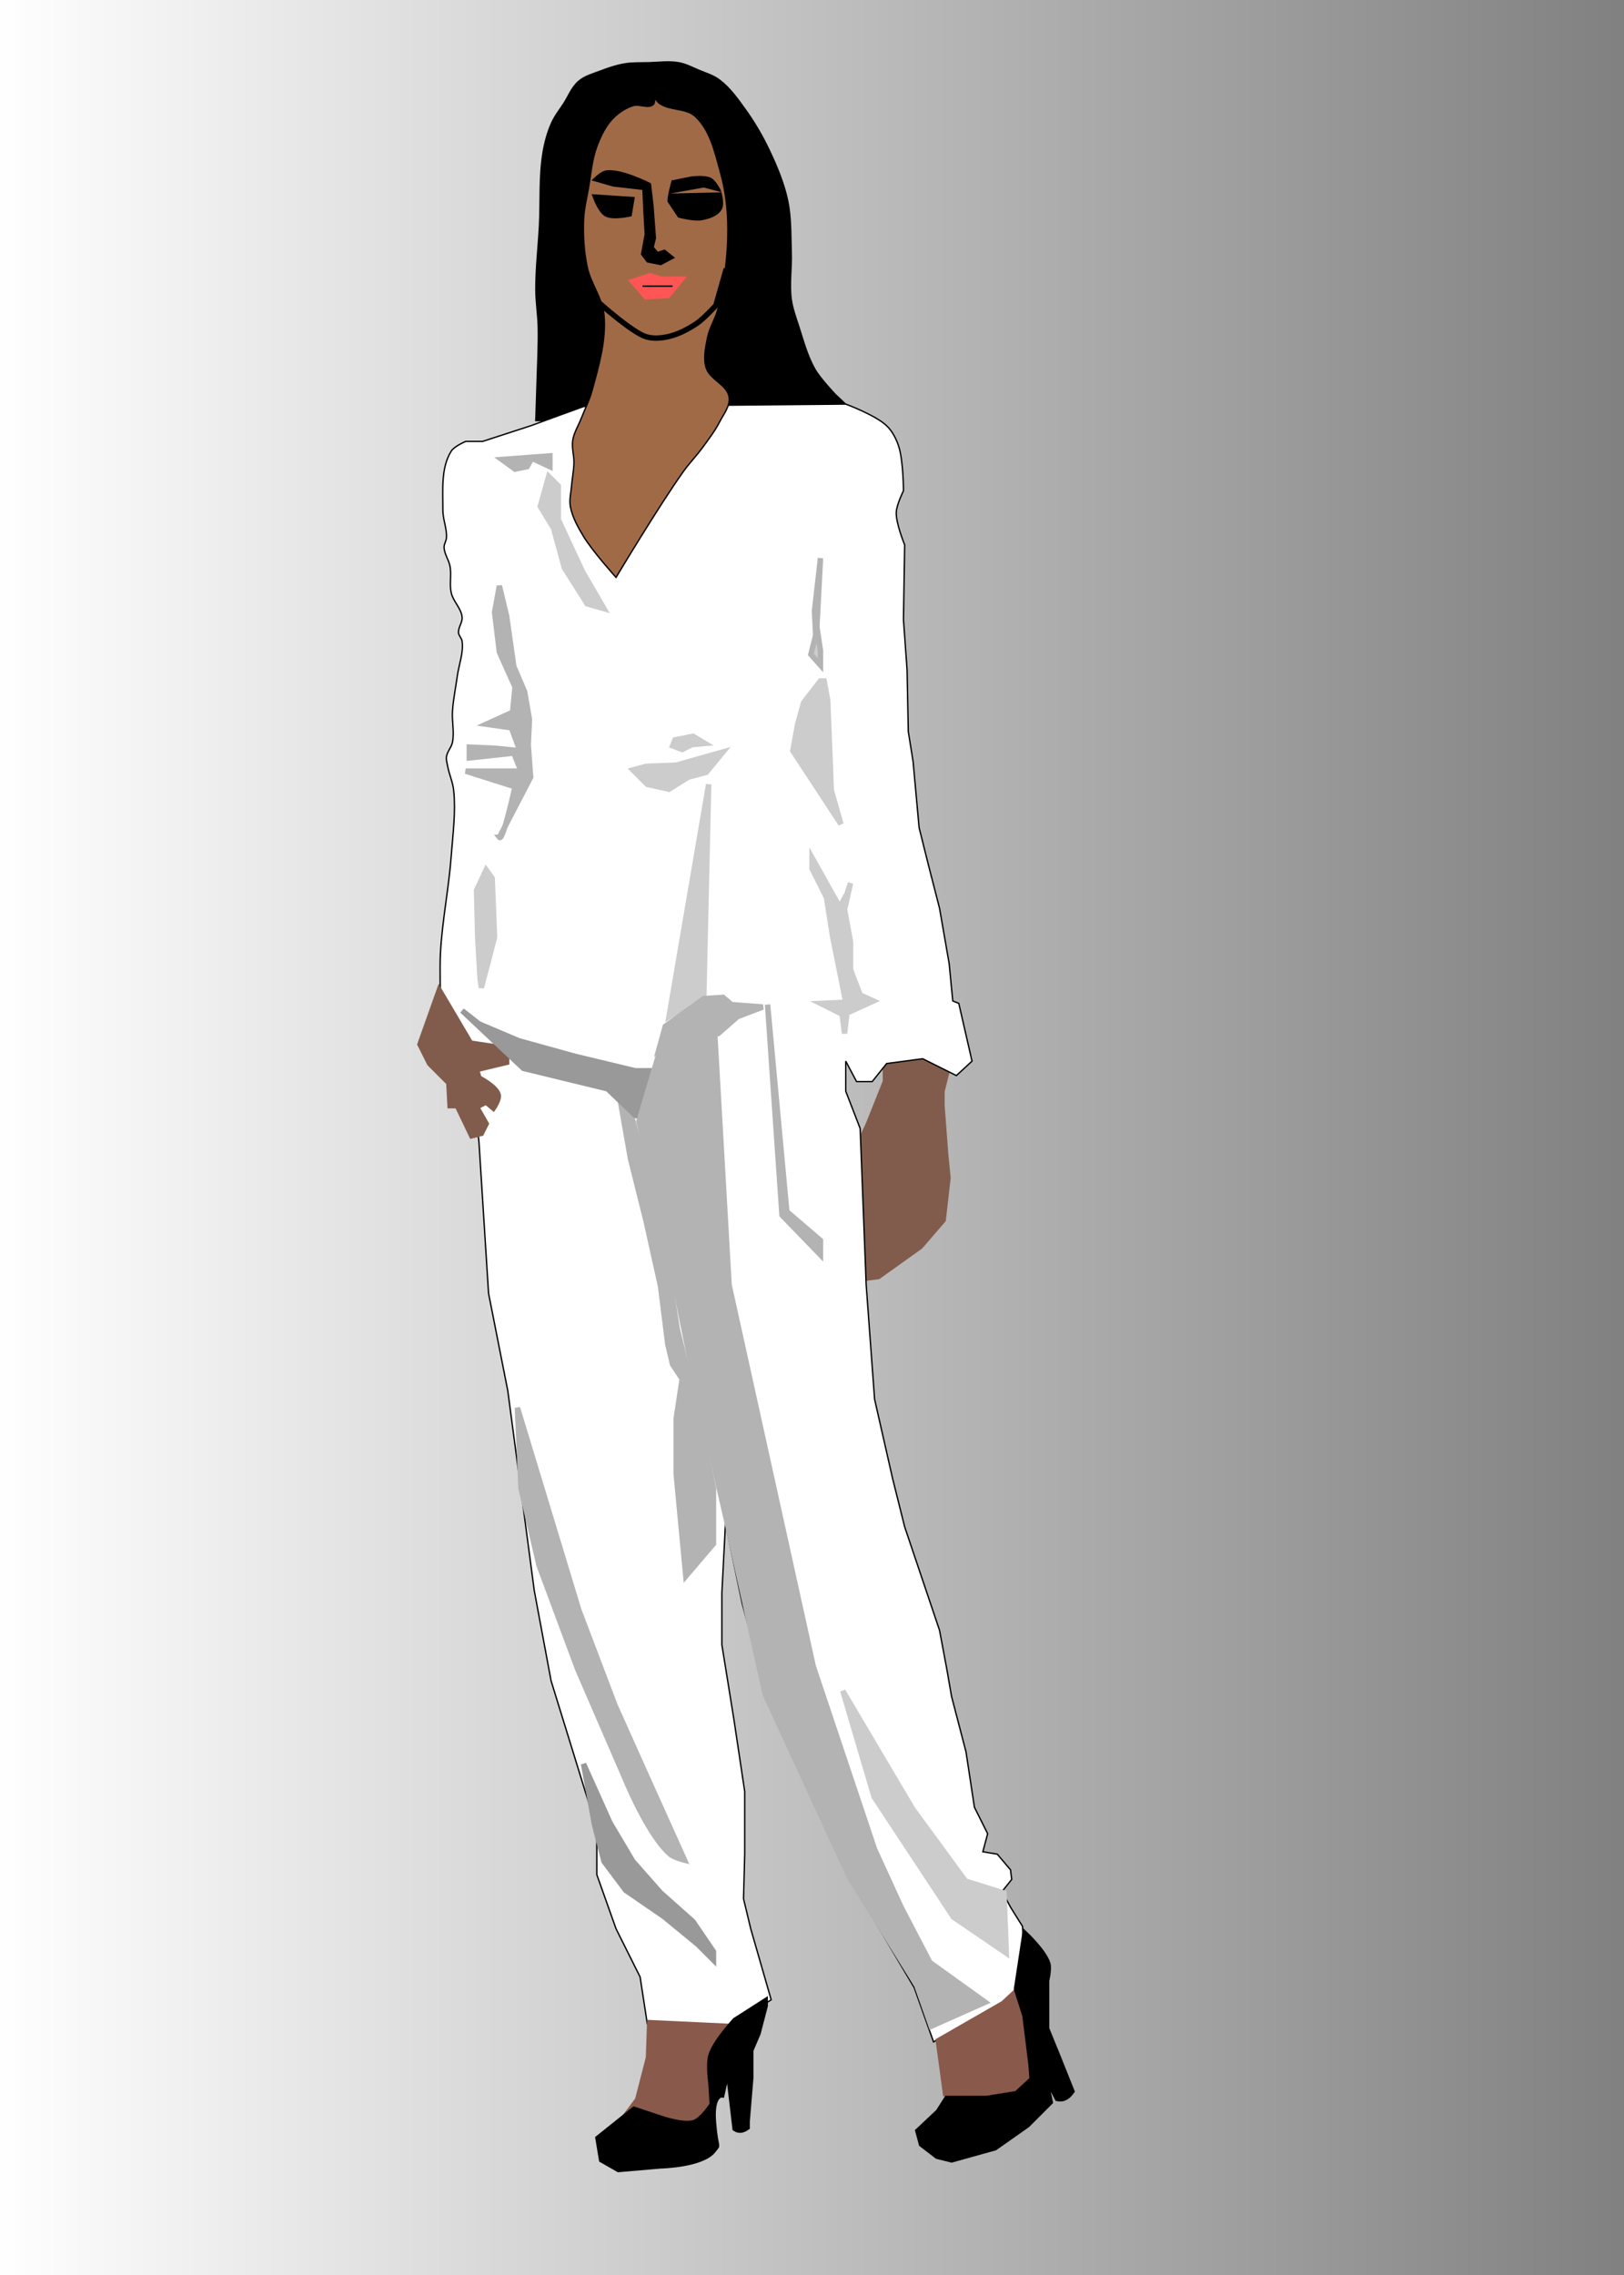
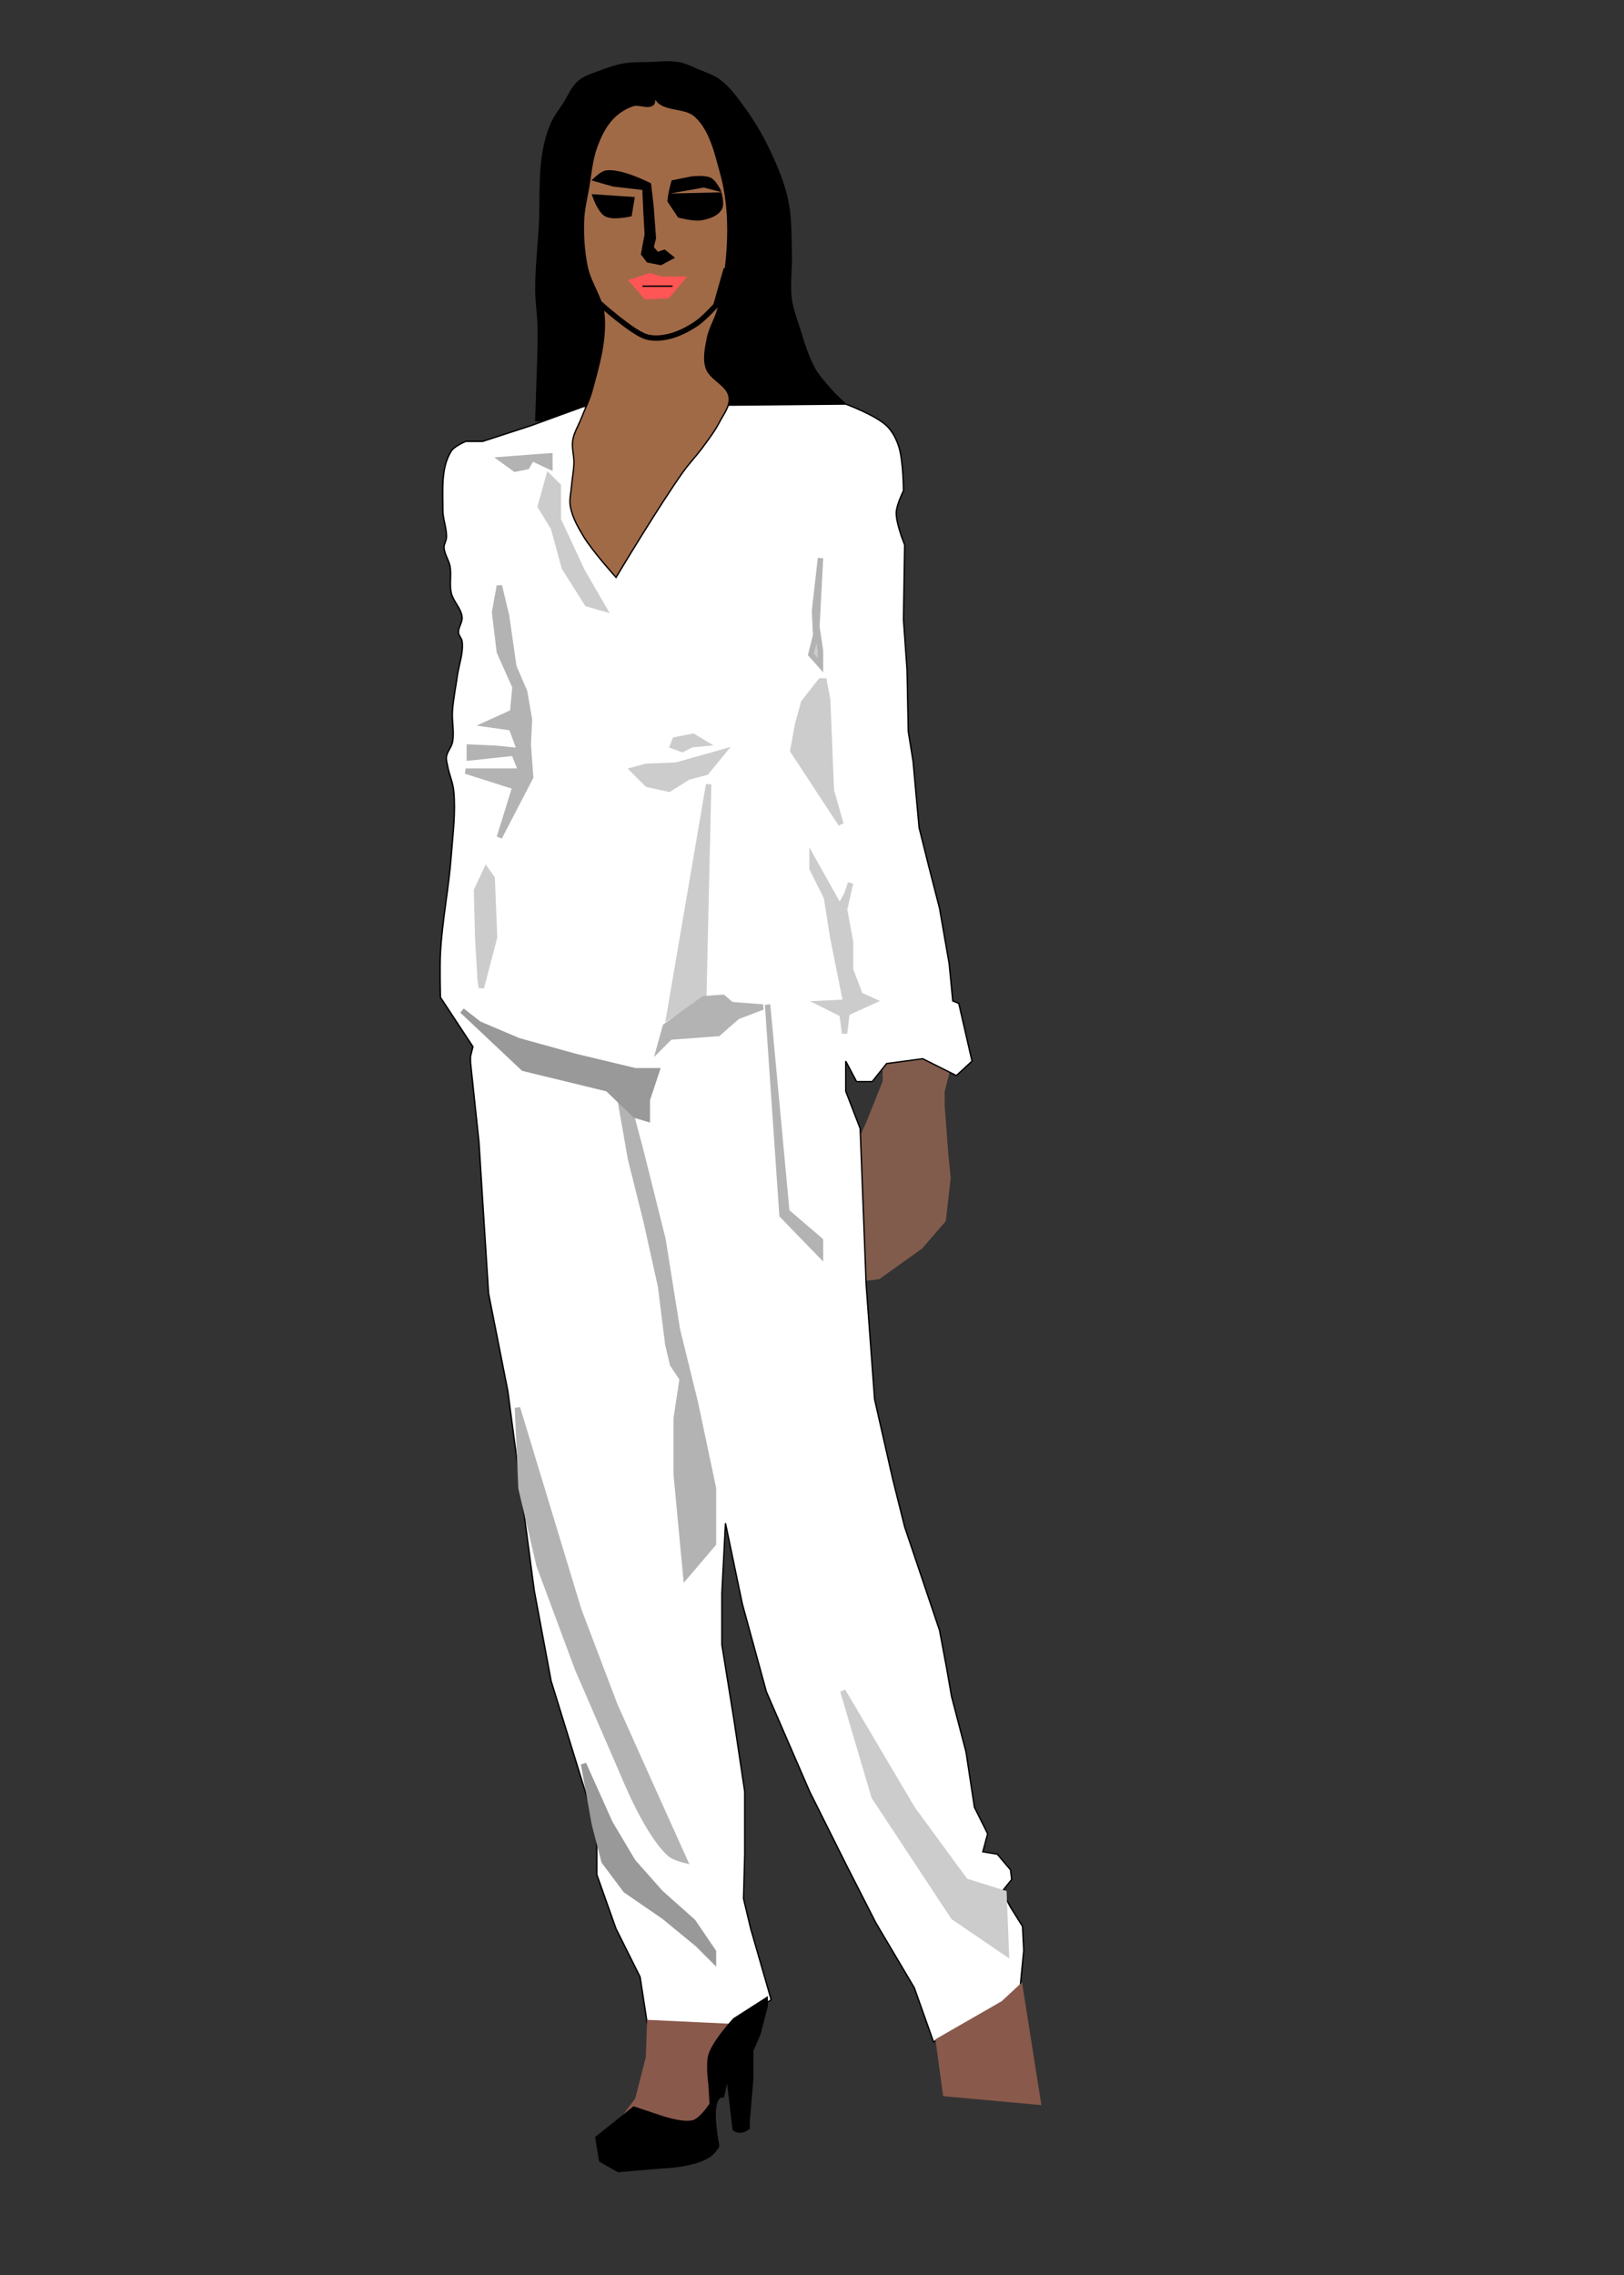
<svg xmlns="http://www.w3.org/2000/svg" xmlns:ns1="http://www.inkscape.org/namespaces/inkscape" xmlns:ns2="http://sodipodi.sourceforge.net/DTD/sodipodi-0.dtd" xmlns:xlink="http://www.w3.org/1999/xlink" width="84.667mm" height="118.533mm" viewBox="0 0 300 420" id="svg2" version="1.1" ns1:version="0.91 r13725" ns2:docname="pantsuit.svg" ns1:export-filename="/home/algot/Documents/runeman.org/clipart/pantsuit.png" ns1:export-xdpi="64.285713" ns1:export-ydpi="64.285713">
  <rect x="0" y="0" width="300" height="420" fill="#333333" stroke="none" />
  <title id="title4227">Pantsuit</title>
  <defs id="defs4">
    <linearGradient ns1:collect="always" id="linearGradient4244">
      <stop style="stop-color:#ffffff;stop-opacity:1" offset="0" id="stop4246" />
      <stop style="stop-color:#808080;stop-opacity:1" offset="1" id="stop4248" />
    </linearGradient>
    <linearGradient ns1:collect="always" xlink:href="#linearGradient4244" id="linearGradient4250" x1="219.5" y1="562.362" x2="360.5" y2="562.362" gradientUnits="userSpaceOnUse" gradientTransform="matrix(2.143,0,0,1,-320.853,0)" />
  </defs>
  <ns2:namedview id="base" pagecolor="#ffffff" bordercolor="#666666" borderopacity="1.0" ns1:pageopacity="0.0" ns1:pageshadow="2" ns1:zoom="0.90449066" ns1:cx="94.275491" ns1:cy="289.84389" ns1:document-units="px" ns1:current-layer="layer1" showgrid="false" fit-margin-top="0" fit-margin-left="0" fit-margin-right="0" fit-margin-bottom="0" ns1:window-width="1366" ns1:window-height="712" ns1:window-x="0" ns1:window-y="0" ns1:window-maximized="1">
    <ns1:grid type="xygrid" id="grid4215" originx="-150.575" originy="-280" />
  </ns2:namedview>
  <g ns1:label="Layer 1" ns1:groupmode="layer" id="layer1" transform="translate(-150.575,-352.362)">
-     <path style="fill:url(#linearGradient4250);fill-opacity:1;fill-rule:evenodd;stroke:none;stroke-width:1px;stroke-linecap:butt;stroke-linejoin:miter;stroke-opacity:1" d="m 150.575,352.362 300,0 0,420 -300,0 z" id="path4242" ns1:connector-curvature="0" />
    <path style="opacity:1;fill:#000000;fill-rule:evenodd;stroke:#000000;stroke-width:1px;stroke-linecap:butt;stroke-linejoin:miter;stroke-opacity:1" d="m 270.374,364.32 c -1.482,0.037 -2.982,-0.03 -4.443,0.222 -1.524,0.263 -2.999,0.78 -4.443,1.333 -1.299,0.497 -2.723,0.869 -3.777,1.777 -1.214,1.046 -1.797,2.653 -2.666,3.999 -0.758,1.174 -1.65,2.279 -2.222,3.555 -0.757,1.69 -1.248,3.506 -1.555,5.332 -0.749,4.46 -0.428,9.036 -0.666,13.552 -0.208,3.926 -0.682,7.844 -0.666,11.775 0.009,2.3 0.395,4.587 0.444,6.887 0.073,3.407 -0.128,6.814 -0.222,10.22 -0.061,2.222 -0.222,6.665 -0.222,6.665 l 58.651,-0.444 -3.999,-3.777 c 0,0 -2.781,-2.93 -3.777,-4.665 -1.459,-2.541 -2.205,-5.434 -3.11,-8.22 -0.522,-1.606 -1.109,-3.214 -1.333,-4.888 -0.383,-2.863 0.101,-5.778 0,-8.664 -0.111,-3.19 -4.7e-4,-6.431 -0.666,-9.553 -0.675,-3.162 -1.952,-6.185 -3.332,-9.109 -1.247,-2.641 -2.733,-5.185 -4.443,-7.554 -1.382,-1.915 -2.78,-3.91 -4.665,-5.332 -1.111,-0.837 -2.495,-1.236 -3.777,-1.777 -1.166,-0.492 -2.309,-1.107 -3.555,-1.333 -1.822,-0.33 -3.703,-0.046 -5.554,0 z" id="path3347" ns1:connector-curvature="0" ns2:nodetypes="ssssssssssscccsssssssssss" />
    <path style="fill:#815c4c;fill-opacity:1;fill-rule:evenodd;stroke:#815c4c;stroke-width:1px;stroke-linecap:butt;stroke-linejoin:miter;stroke-opacity:1" d="m 314.14,548.716 0,3.332 -3.11,7.776 -2.444,5.332 -0.222,14.219 0.889,1.111 1.111,0.222 c 0,0 -1.111,1.999 -1.111,3.332 l 0,4.443 3.555,-0.444 7.776,-5.554 4.221,-4.888 0.889,-7.776 -0.444,-4.443 -0.666,-8.887 0,-2.666 1.111,-4.443 c 0,0 -3.287,-1.845 -5.11,-1.999 -2.185,-0.185 -6.443,1.333 -6.443,1.333 z" id="path4207" ns1:connector-curvature="0" ns2:nodetypes="cccccccscccccccccsc" />
    <path style="fill:#ffffff;fill-rule:evenodd;stroke:#000000;stroke-width:0.25;stroke-linecap:butt;stroke-linejoin:miter;stroke-opacity:1" d="m 258.377,427.414 -9.775,3.555 -8.887,2.888 -3.11,0 c 0,0 -2.097,0.874 -2.666,1.777 -1.954,3.101 -1.533,7.221 -1.555,10.886 -0.011,1.718 0.765,3.395 0.666,5.11 -0.035,0.61 -0.462,1.167 -0.444,1.777 0.036,1.241 0.896,2.332 1.111,3.555 0.283,1.606 -0.156,3.301 0.222,4.888 0.377,1.58 1.841,2.827 1.999,4.443 0.097,0.983 -0.754,1.904 -0.666,2.888 0.05,0.562 0.591,0.996 0.666,1.555 0.289,2.149 -0.592,4.295 -0.889,6.443 -0.296,2.148 -0.74,4.28 -0.889,6.443 -0.132,1.921 0.378,3.888 0,5.776 -0.189,0.944 -0.981,1.712 -1.111,2.666 -0.081,0.592 0.113,1.19 0.222,1.777 0.28,1.501 0.952,2.925 1.111,4.443 0.415,3.98 -0.149,8.006 -0.444,11.997 -0.445,6.019 -1.666,11.969 -1.999,17.995 -0.152,2.736 0,8.22 0,8.22 l 5.998,9.109 -0.444,1.777 0,1.111 1.555,14.663 1.777,27.993 3.555,17.995 4.888,36.879 3.11,16.662 8.442,27.326 0,8.442 3.555,9.997 4.443,8.887 1.333,8.664 15.329,0.444 7.554,-4.888 -3.777,-13.108 -1.333,-5.554 0.222,-8.22 0,-11.553 -1.999,-13.33 -2.222,-13.774 0,-9.553 0.666,-12.886 3.11,14.885 4.443,16.218 7.998,18.44 6.887,13.774 5.332,10.442 7.109,11.997 3.555,9.997 5.11,-2.888 8.442,-4.221 2.444,-2.888 0.666,-6.887 -0.222,-4.443 -2.222,-3.555 -1.555,-2.888 1.777,-2.222 -0.222,-1.777 -2.444,-2.888 -2.666,-0.444 0.889,-3.332 -2.444,-4.888 -1.555,-10.22 -2.666,-10.22 -0.889,-5.11 -1.333,-7.109 -6.443,-19.106 -2.222,-8.887 -3.332,-14.663 -1.555,-21.106 -1.111,-28.881 -2.666,-6.887 0,-5.554 1.999,3.777 2.888,0 2.666,-3.332 6.665,-0.889 6.221,3.11 2.888,-2.666 -2.444,-10.664 -1.111,-0.444 -0.666,-6.887 -1.777,-10.22 -1.999,-7.776 -1.777,-7.109 -1.111,-12.219 -0.889,-5.554 -0.222,-11.33 -0.666,-9.331 0.222,-13.774 c 0,0 -1.625,-3.934 -1.555,-5.998 0.048,-1.404 1.333,-3.999 1.333,-3.999 0,0 -0.022,-5.604 -0.889,-8.22 -0.459,-1.387 -1.166,-2.767 -2.222,-3.777 -2.059,-1.969 -7.554,-3.999 -7.554,-3.999 z" id="path4165" ns1:connector-curvature="0" ns2:nodetypes="ccccsssssssssssssssssccccccccccccccccccccccccccccccccccccccccccccccccccccccccccccccccccccccccscsscc" />
    <path style="fill:#cccccc;fill-rule:evenodd;stroke:#b3b3b3;stroke-width:1px;stroke-linecap:butt;stroke-linejoin:miter;stroke-opacity:1" d="m 302.143,455.407 -0.666,12.663 0.666,4.443 0,2.666 -1.777,-1.999 0.889,-3.555 -0.222,-4.443 z" id="path4167" ns1:connector-curvature="0" />
    <path style="fill:#cccccc;fill-rule:evenodd;stroke:#cccccc;stroke-width:1px;stroke-linecap:butt;stroke-linejoin:miter;stroke-opacity:1" d="m 302.143,478.068 -3.11,3.999 -1.111,3.999 -0.889,4.888 8.887,13.552 -1.777,-6.221 -0.666,-16.662 -0.666,-3.555 z" id="path4169" ns1:connector-curvature="0" />
    <path style="fill:#cccccc;fill-rule:evenodd;stroke:#cccccc;stroke-width:1px;stroke-linecap:butt;stroke-linejoin:miter;stroke-opacity:1" d="m 300.588,510.726 5.11,9.109 1.333,-2.444 0.666,-1.999 -1.111,4.888 1.111,5.998 0,5.11 1.777,4.665 2.444,1.111 -4.888,2.222 -0.444,3.777 -0.444,-3.555 -3.999,-1.999 4.665,-0.222 -2.444,-12.219 -1.111,-7.109 -2.666,-5.332 z" id="path4171" ns1:connector-curvature="0" />
    <path style="fill:#cccccc;fill-rule:evenodd;stroke:#cccccc;stroke-width:1px;stroke-linecap:butt;stroke-linejoin:miter;stroke-opacity:1" d="m 239.493,534.72 2.444,-9.331 -0.444,-10.886 -1.111,-1.555 -1.777,3.777 0.222,8.887 0.444,7.554 z" id="path4173" ns1:connector-curvature="0" />
-     <path style="fill:#b3b3b3;fill-rule:evenodd;stroke:#b3b3b3;stroke-width:1px;stroke-linecap:butt;stroke-linejoin:miter;stroke-opacity:1" d="m 242.825,506.949 5.776,-11.108 -0.444,-5.998 0.222,-4.665 -0.889,-5.11 -1.999,-4.665 -1.333,-9.331 -1.333,-5.554 -0.889,4.888 0.889,7.331 2.888,6.443 -0.444,4.665 -4.888,2.222 4.665,0.666 1.555,4.221 -4.443,-0.444 -4.888,-0.222 0,1.999 8.22,-0.889 1.333,3.332 -10.22,0 9.109,2.888 c 0,0 -2.222,10.22 -2.888,9.331 z" id="path4175" ns1:connector-curvature="0" />
+     <path style="fill:#b3b3b3;fill-rule:evenodd;stroke:#b3b3b3;stroke-width:1px;stroke-linecap:butt;stroke-linejoin:miter;stroke-opacity:1" d="m 242.825,506.949 5.776,-11.108 -0.444,-5.998 0.222,-4.665 -0.889,-5.11 -1.999,-4.665 -1.333,-9.331 -1.333,-5.554 -0.889,4.888 0.889,7.331 2.888,6.443 -0.444,4.665 -4.888,2.222 4.665,0.666 1.555,4.221 -4.443,-0.444 -4.888,-0.222 0,1.999 8.22,-0.889 1.333,3.332 -10.22,0 9.109,2.888 z" id="path4175" ns1:connector-curvature="0" />
    <path style="fill:#cccccc;fill-rule:evenodd;stroke:#cccccc;stroke-width:1px;stroke-linecap:butt;stroke-linejoin:miter;stroke-opacity:1" d="m 280.815,489.62 -2.222,-1.333 -3.332,0.666 -0.444,1.111 1.777,0.666 1.777,-0.889 z" id="path4177" ns1:connector-curvature="0" />
    <path style="fill:#cccccc;fill-rule:evenodd;stroke:#cccccc;stroke-width:1px;stroke-linecap:butt;stroke-linejoin:miter;stroke-opacity:1" d="m 284.148,491.176 -8.664,2.444 -5.554,0.222 -2.444,0.666 2.666,2.666 3.999,0.889 3.555,-2.222 3.332,-0.889 z" id="path4179" ns1:connector-curvature="0" />
    <path style="fill:#cccccc;fill-rule:evenodd;stroke:#cccccc;stroke-width:1px;stroke-linecap:butt;stroke-linejoin:miter;stroke-opacity:1" d="m 281.482,497.174 -0.889,38.879 -6.443,3.999 z" id="path4181" ns1:connector-curvature="0" />
    <path style="fill:#b3b3b3;fill-rule:evenodd;stroke:#b3b3b3;stroke-width:1px;stroke-linecap:butt;stroke-linejoin:miter;stroke-opacity:1" d="m 273.484,541.829 7.109,-5.11 3.555,-0.222 1.555,1.333 5.776,0.444 -4.665,1.777 -3.555,3.11 -8.887,0.666 -1.999,1.999 z" id="path4183" ns1:connector-curvature="0" />
    <path style="fill:#cccccc;fill-rule:evenodd;stroke:#cccccc;stroke-width:1px;stroke-linecap:butt;stroke-linejoin:miter;stroke-opacity:1" d="m 251.934,440.3 1.777,1.777 0,6.221 4.443,9.553 3.999,6.887 -3.11,-0.889 -4.221,-6.665 -1.999,-7.331 -2.444,-3.999 z" id="path4185" ns1:connector-curvature="0" />
    <path style="fill:#b3b3b3;fill-rule:evenodd;stroke:#b3b3b3;stroke-width:1px;stroke-linecap:butt;stroke-linejoin:miter;stroke-opacity:1" d="m 252.156,438.523 c 0,-0.889 0,-1.999 0,-1.999 l -8.887,0.666 2.444,1.777 2.222,-0.444 0.889,-1.555 z" id="path4187" ns1:connector-curvature="0" />
    <path style="fill:#b3b3b3;fill-rule:evenodd;stroke:#b3b3b3;stroke-width:1px;stroke-linecap:butt;stroke-linejoin:miter;stroke-opacity:1" d="m 264.82,553.604 2.222,12.663 2.888,11.553 2.666,11.997 1.333,10.664 0.889,3.777 1.777,2.666 -1.111,7.331 0,10.22 1.777,18.884 5.11,-5.998 0,-10.22 -3.332,-15.774 -3.332,-13.552 -2.666,-16.662 -2.666,-10.664 -1.555,-6.221 -1.555,-5.776 z" id="path4189" ns1:connector-curvature="0" />
    <path style="fill:#b3b3b3;fill-rule:evenodd;stroke:#b3b3b3;stroke-width:1px;stroke-linecap:butt;stroke-linejoin:miter;stroke-opacity:1" d="m 246.158,612.255 11.33,37.324 6.665,17.551 5.776,12.886 7.109,15.774 c 0,0 -1.939,-0.48 -2.666,-1.111 -4.162,-3.613 -8.442,-14.219 -8.442,-14.219 l -8.664,-19.995 -7.109,-19.106 -3.332,-14.219 z" id="path4191" ns1:connector-curvature="0" ns2:nodetypes="cccccsccccc" />
    <path style="fill:#999999;fill-rule:evenodd;stroke:#999999;stroke-width:1px;stroke-linecap:butt;stroke-linejoin:miter;stroke-opacity:1" d="m 258.377,678.016 4.888,10.886 4.221,7.109 5.11,5.776 5.998,5.332 3.777,5.554 0,1.555 -2.888,-2.888 -6.221,-5.11 -7.109,-4.888 -3.999,-5.332 -1.777,-6.887 z" id="path4193" ns1:connector-curvature="0" />
    <path style="fill:#89594b;fill-opacity:1;fill-rule:evenodd;stroke:#89594b;stroke-width:1px;stroke-linecap:butt;stroke-linejoin:miter;stroke-opacity:1" d="m 270.596,725.781 14.219,0.666 -3.11,4.888 0,12.886 -15.329,-1.555 1.999,-2.666 1.999,-7.776 z" id="path4197" ns1:connector-curvature="0" />
    <path style="fill:#000000;fill-rule:evenodd;stroke:#000000;stroke-width:1px;stroke-linecap:butt;stroke-linejoin:miter;stroke-opacity:1" d="m 291.924,722.671 -1.333,5.11 -1.333,3.11 0,5.11 -0.666,7.998 0,1.111 c -0.741,0.534 -1.481,0.732 -2.222,0.222 l -1.333,-11.33 -1.111,5.11 c 0,0 -1.999,-0.222 -1.555,5.11 0.444,5.332 1.02,3.745 0,5.11 -2.034,2.722 -9.775,2.888 -9.775,2.888 l -7.776,0.666 -3.11,-1.777 -0.666,-3.999 6.665,-5.332 4.665,1.555 c 0,0 4.388,1.579 6.443,0.889 1.489,-0.5 3.332,-3.332 3.332,-3.332 l -0.222,-3.777 c 0,0 -0.528,-3.635 0,-5.332 0.776,-2.491 4.443,-6.443 4.443,-6.443 l 5.554,-3.555 z" id="path4195" ns1:connector-curvature="0" ns2:nodetypes="cccccccccssccccccsccsccc" />
    <path style="fill:#89594b;fill-opacity:1;fill-rule:evenodd;stroke:#89594b;stroke-width:1px;stroke-linecap:butt;stroke-linejoin:miter;stroke-opacity:1" d="m 323.915,729.113 0.666,4.888 0.666,4.888 17.107,1.555 -3.332,-21.106 -3.11,2.888 z" id="path4201" ns1:connector-curvature="0" />
-     <path style="fill:#000000;fill-rule:evenodd;stroke:#000000;stroke-width:1px;stroke-linecap:butt;stroke-linejoin:miter;stroke-opacity:1" d="m 339.911,709.341 c 0,0 3.558,3.325 4.221,5.554 0.296,0.996 -0.222,3.11 -0.222,3.11 l 0,5.332 0,3.555 1.999,4.888 2.666,6.665 c -0.656,0.909 -1.423,1.598 -2.666,1.333 l -2.444,-4.665 1.111,5.332 -4.221,4.221 -5.998,4.221 -7.998,2.222 -2.666,-0.666 -2.888,-2.222 -0.666,-2.444 3.777,-3.555 1.555,-2.444 7.331,0 5.554,-0.889 2.888,-2.666 -0.222,-2.888 -1.111,-8.887 -1.555,-4.888 z" id="path4199" ns1:connector-curvature="0" ns2:nodetypes="csccccccccccccccccccccccc" />
    <path style="fill:#b3b3b3;fill-rule:evenodd;stroke:#b3b3b3;stroke-width:1px;stroke-linecap:butt;stroke-linejoin:miter;stroke-opacity:1" d="m 292.368,537.83 3.555,38.212 6.221,5.332 0,2.666 -7.109,-7.331 z" id="path4203" ns1:connector-curvature="0" ns2:nodetypes="cccccc" />
-     <path style="fill:#815c4c;fill-opacity:1;fill-rule:evenodd;stroke:#815c4c;stroke-width:1px;stroke-linecap:butt;stroke-linejoin:miter;stroke-opacity:1" d="m 231.717,535.164 5.776,9.775 4.443,0.666 2.222,1.555 0,1.333 -5.554,1.333 0.444,1.555 c 0,0 3.163,1.585 3.555,3.11 0.216,0.84 -0.889,2.444 -0.889,2.444 l -1.333,-1.111 -1.777,0.889 1.777,3.11 -0.889,1.777 -1.777,0.444 -2.666,-5.554 -1.333,0 -0.222,-4.221 -3.555,-3.555 -1.777,-3.555 z" id="path4205" ns1:connector-curvature="0" ns2:nodetypes="cccccccscccccccccccc" />
    <path style="fill:#999999;fill-rule:evenodd;stroke:#999999;stroke-width:1px;stroke-linecap:butt;stroke-linejoin:miter;stroke-opacity:1" d="m 271.929,550.049 -1.777,5.332 0,3.555 -2.222,-0.666 -5.11,-4.888 -15.551,-3.777 -11.33,-10.664 3.11,2.444 7.331,3.11 10.442,2.888 11.108,2.666 z" id="path4209" ns1:connector-curvature="0" />
-     <path style="fill:#b3b3b3;fill-rule:evenodd;stroke:#b3b3b3;stroke-width:1px;stroke-linecap:butt;stroke-linejoin:miter;stroke-opacity:1" d="m 282.593,542.94 2.666,46.654 15.551,70.426 11.33,33.769 4.888,10.664 5.332,10.22 10.22,7.331 -9.997,4.443 -2.666,-7.554 -12.441,-19.995 -15.551,-33.769 -7.109,-31.992 -6.221,-27.104 -4.888,-24.216 -5.11,-22.439 4.221,-14.219 1.777,-0.666 6.887,-0.444 z" id="path4211" ns1:connector-curvature="0" />
    <path style="opacity:1;fill:#a16a47;fill-opacity:1;fill-rule:evenodd;stroke:#000000;stroke-width:0.25;stroke-linecap:butt;stroke-linejoin:miter;stroke-opacity:1" d="m 271.485,370.318 c 0,0 0.113,1.032 -0.222,1.333 -0.938,0.843 -2.578,-0.17 -3.777,0.222 -1.425,0.467 -2.749,1.352 -3.777,2.444 -1.341,1.424 -2.206,3.276 -2.888,5.11 -0.921,2.478 -1.095,5.173 -1.555,7.776 -0.339,1.918 -0.815,3.83 -0.889,5.776 -0.11,2.895 0.072,5.829 0.666,8.664 0.644,3.072 2.829,5.761 3.11,8.887 0.423,4.705 -0.984,9.438 -2.222,13.996 -0.479,1.765 -1.335,3.406 -1.999,5.11 -0.52,1.332 -1.328,2.587 -1.555,3.999 -0.223,1.391 0.259,2.813 0.222,4.221 -0.037,1.414 -0.329,2.811 -0.444,4.221 -0.103,1.257 -0.445,2.536 -0.222,3.777 0.358,1.991 1.399,3.822 2.444,5.554 1.661,2.753 5.998,7.554 5.998,7.554 0,0 7.948,-13.267 12.441,-19.55 1.103,-1.543 2.435,-2.912 3.555,-4.443 1.103,-1.509 2.254,-3.004 3.11,-4.665 0.763,-1.479 2.031,-3.021 1.777,-4.665 -0.345,-2.24 -3.519,-3.177 -4.221,-5.332 -0.574,-1.762 -0.133,-3.736 0.222,-5.554 0.377,-1.931 1.543,-3.64 1.999,-5.554 1.125,-4.718 1.788,-9.591 1.777,-14.441 -0.008,-3.509 -0.385,-7.063 -1.333,-10.442 -1.03,-3.67 -1.879,-7.84 -4.665,-10.442 -1.73,-1.615 -4.744,-1.062 -6.665,-2.444 -0.385,-0.277 -0.889,-1.111 -0.889,-1.111 z" id="path3349" ns1:connector-curvature="0" ns2:nodetypes="cssssssssssssssscsssssssssssc" />
    <path style="fill:none;fill-rule:evenodd;stroke:#000000;stroke-width:1px;stroke-linecap:butt;stroke-linejoin:miter;stroke-opacity:1" d="m 261.31,408.327 c 0,0 6.064,5.429 8.619,6.202 1.276,0.386 2.697,0.284 3.999,0 1.91,-0.417 3.709,-1.354 5.332,-2.444 1.348,-0.906 3.555,-3.332 3.555,-3.332 l 0,0 1.928,-6.787" id="path4163" ns1:connector-curvature="0" ns2:nodetypes="csssccc" />
    <path style="fill:#000000;fill-rule:evenodd;stroke:#000000;stroke-width:1px;stroke-linecap:butt;stroke-linejoin:miter;stroke-opacity:1" d="m 270.818,398.089 0.444,-1.777 -0.444,-5.998 -0.444,-3.777 c 0,0 -5.107,-2.598 -7.776,-2.222 -0.692,0.098 -1.777,1.111 -1.777,1.111 l 3.11,0.889 5.777,0.666 0.222,4.888 0.222,3.777 -0.666,3.555 0.888,1.164 2.222,0.444 1.777,-0.942 -1.111,-0.889 -1.333,0.444 z" id="path4151" ns1:connector-curvature="0" ns2:nodetypes="ccccscccccccccccc" />
    <path style="fill:#000000;fill-rule:evenodd;stroke:#000000;stroke-width:1px;stroke-linecap:butt;stroke-linejoin:miter;stroke-opacity:1" d="m 267.263,389.202 -6.665,-0.444 c 0,0 0.918,2.52 1.999,3.11 1.235,0.674 4.221,0 4.221,0 z" id="path4153" ns1:connector-curvature="0" ns2:nodetypes="ccscc" />
    <path style="fill:#000000;fill-rule:evenodd;stroke:#000000;stroke-width:1px;stroke-linecap:butt;stroke-linejoin:miter;stroke-opacity:1" d="m 274.373,389.424 c 0,-0.889 0.666,-3.332 0.666,-3.332 l 3.332,-0.666 c 0,0 2.349,-0.3 3.332,0.222 0.746,0.396 1.555,1.999 1.555,1.999 0,0 0.725,2.201 0.222,3.11 -0.609,1.102 -2.096,1.54 -3.332,1.777 -1.317,0.253 -3.999,-0.444 -3.999,-0.444 z" id="path4155" ns1:connector-curvature="0" ns2:nodetypes="cccscsscc" />
    <path style="fill:#ff5555;fill-rule:evenodd;stroke:none;stroke-width:1px;stroke-linecap:butt;stroke-linejoin:miter;stroke-opacity:1" d="m 266.597,404.087 3.999,-1.333 2.222,0.666 2.444,0 2.222,0 -3.332,3.999 -4.443,0.222 z" id="path4157" ns1:connector-curvature="0" />
    <path style="fill:none;fill-rule:evenodd;stroke:#000000;stroke-width:0.25;stroke-linecap:butt;stroke-linejoin:miter;stroke-opacity:1" d="m 274.817,405.198 -5.554,0" id="path4159" ns1:connector-curvature="0" />
    <path style="fill:#a16a47;fill-opacity:1;fill-rule:evenodd;stroke:none;stroke-width:1px;stroke-linecap:butt;stroke-linejoin:miter;stroke-opacity:1" d="m 274.373,388.091 6.221,-1.111 3.332,0.889 z" id="path4161" ns1:connector-curvature="0" />
    <path style="fill:#cccccc;fill-rule:evenodd;stroke:#cccccc;stroke-width:1px;stroke-linecap:butt;stroke-linejoin:miter;stroke-opacity:1" d="m 306.266,664.531 12.886,21.772 9.775,13.33 7.109,2.222 0.444,11.108 -9.775,-6.665 -14.663,-22.216 z" id="path4240" ns1:connector-curvature="0" />
  </g>
</svg>